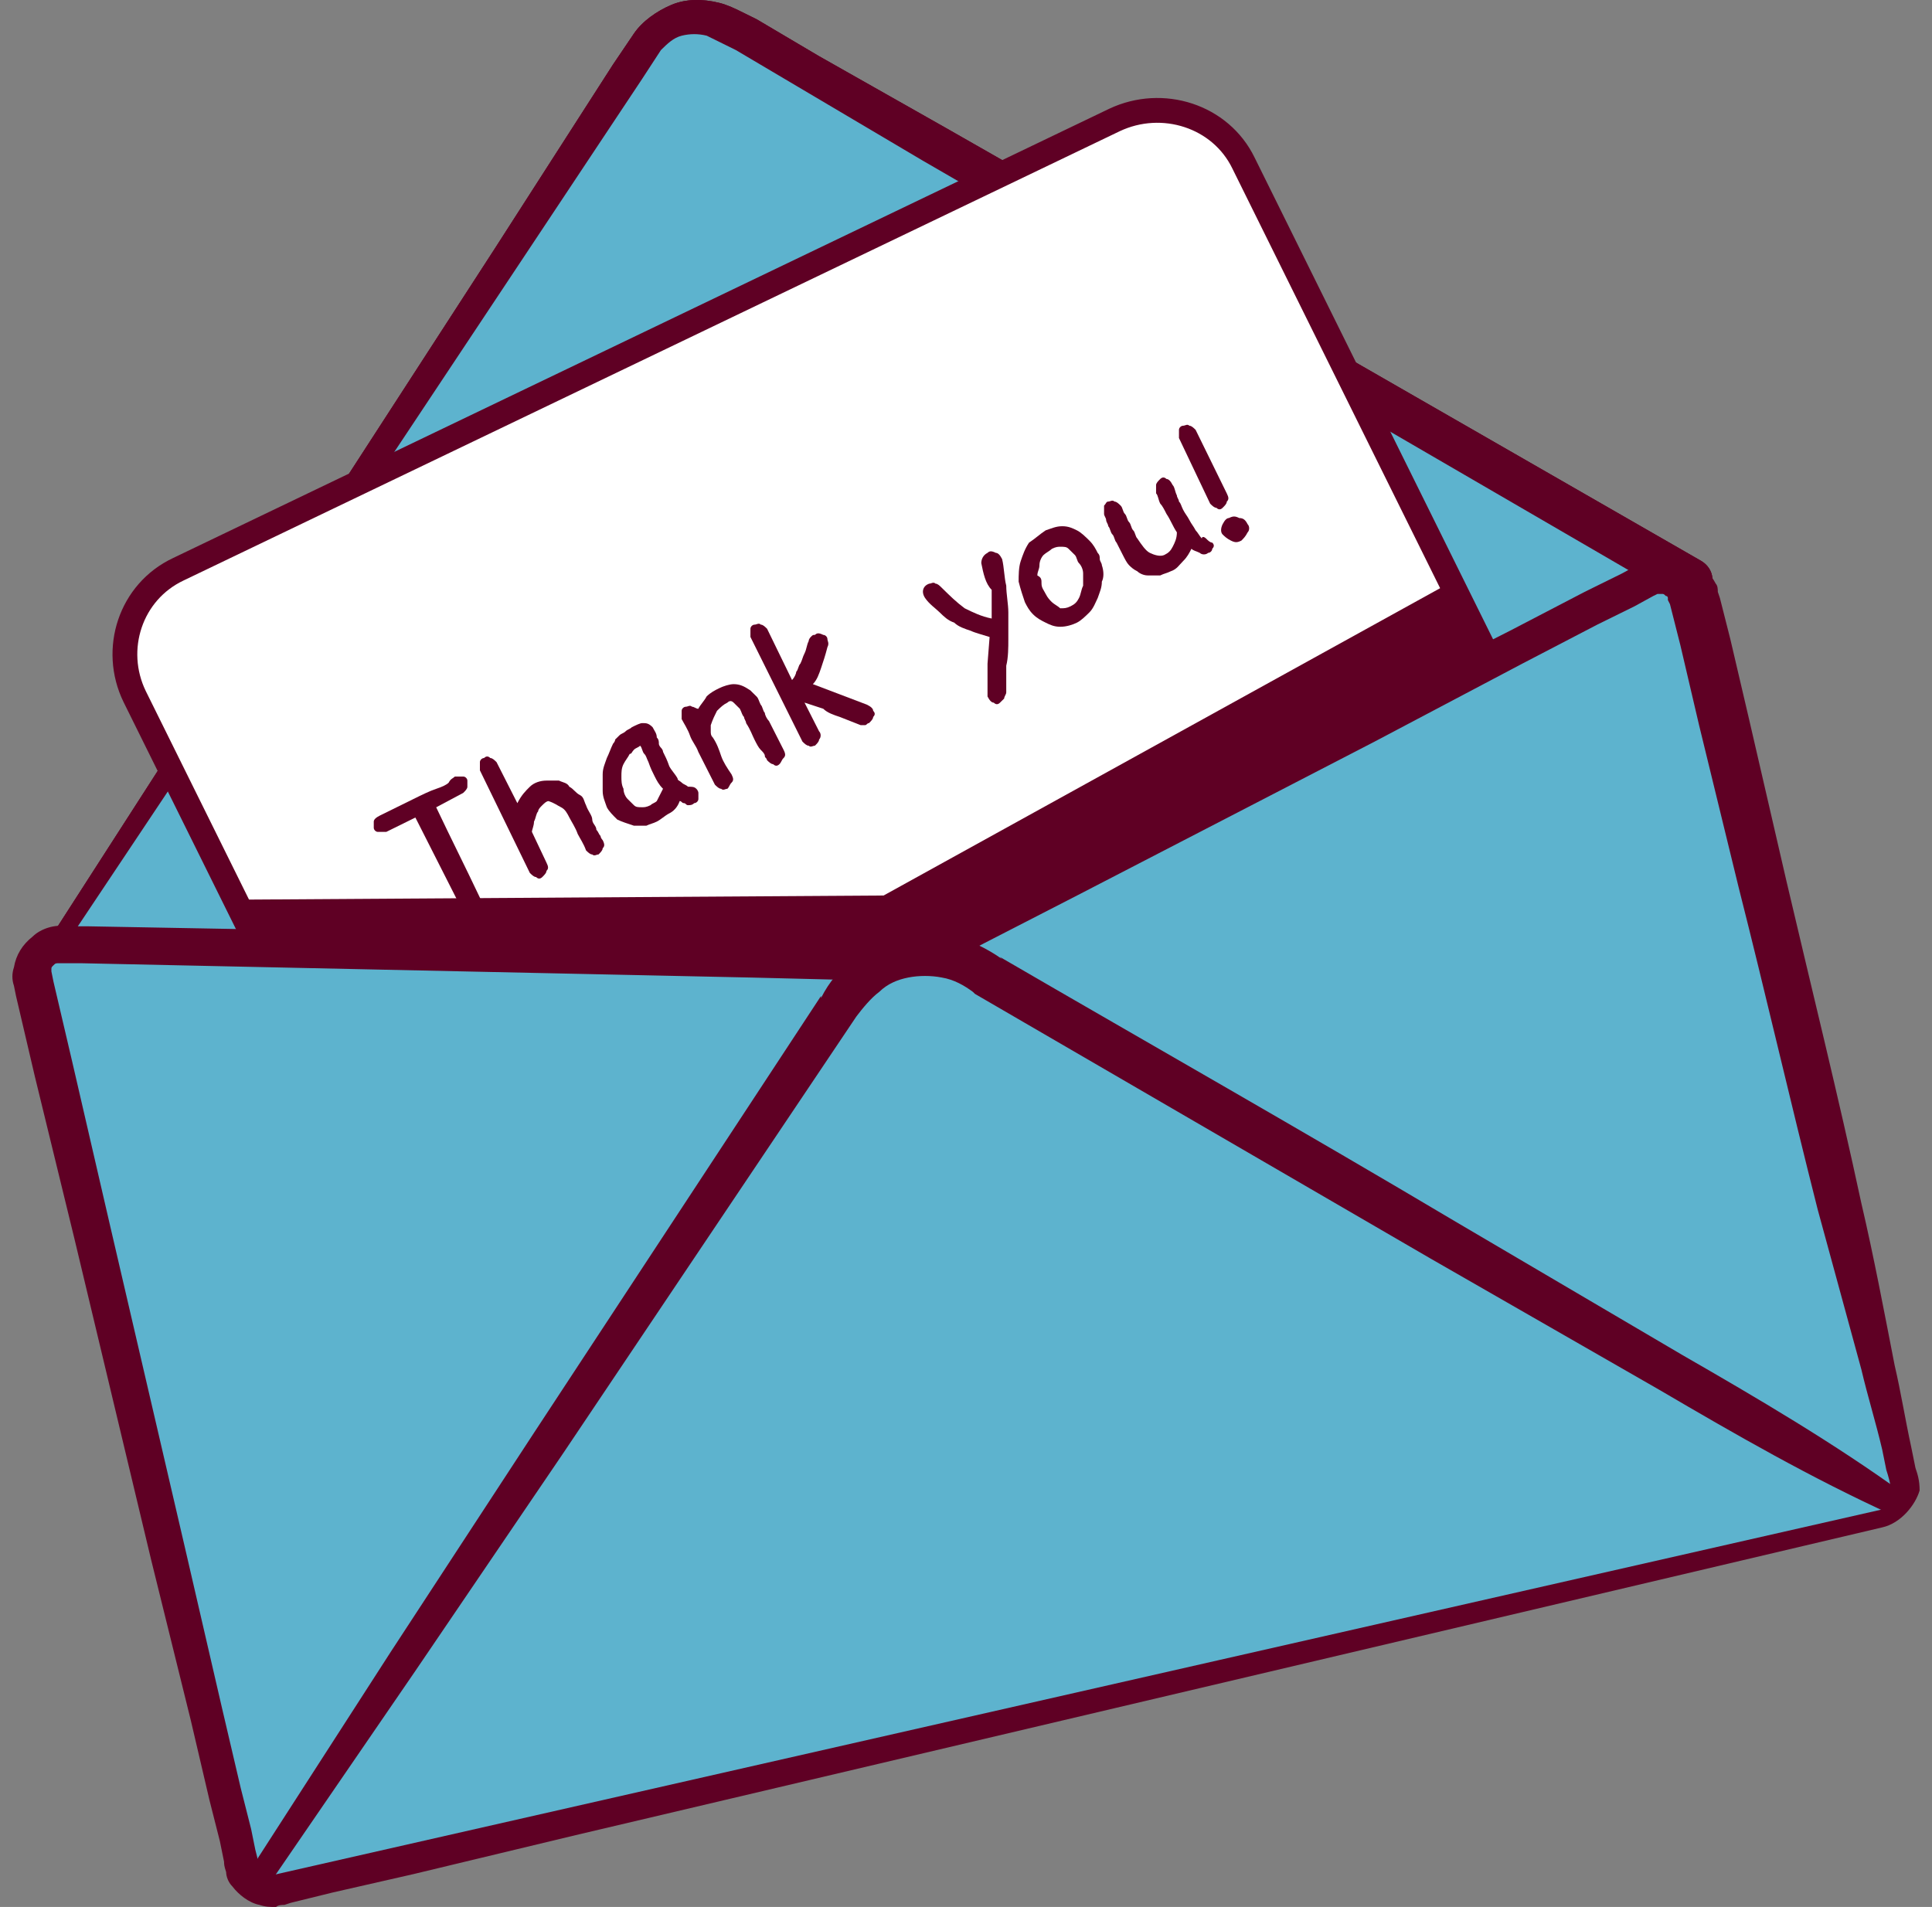
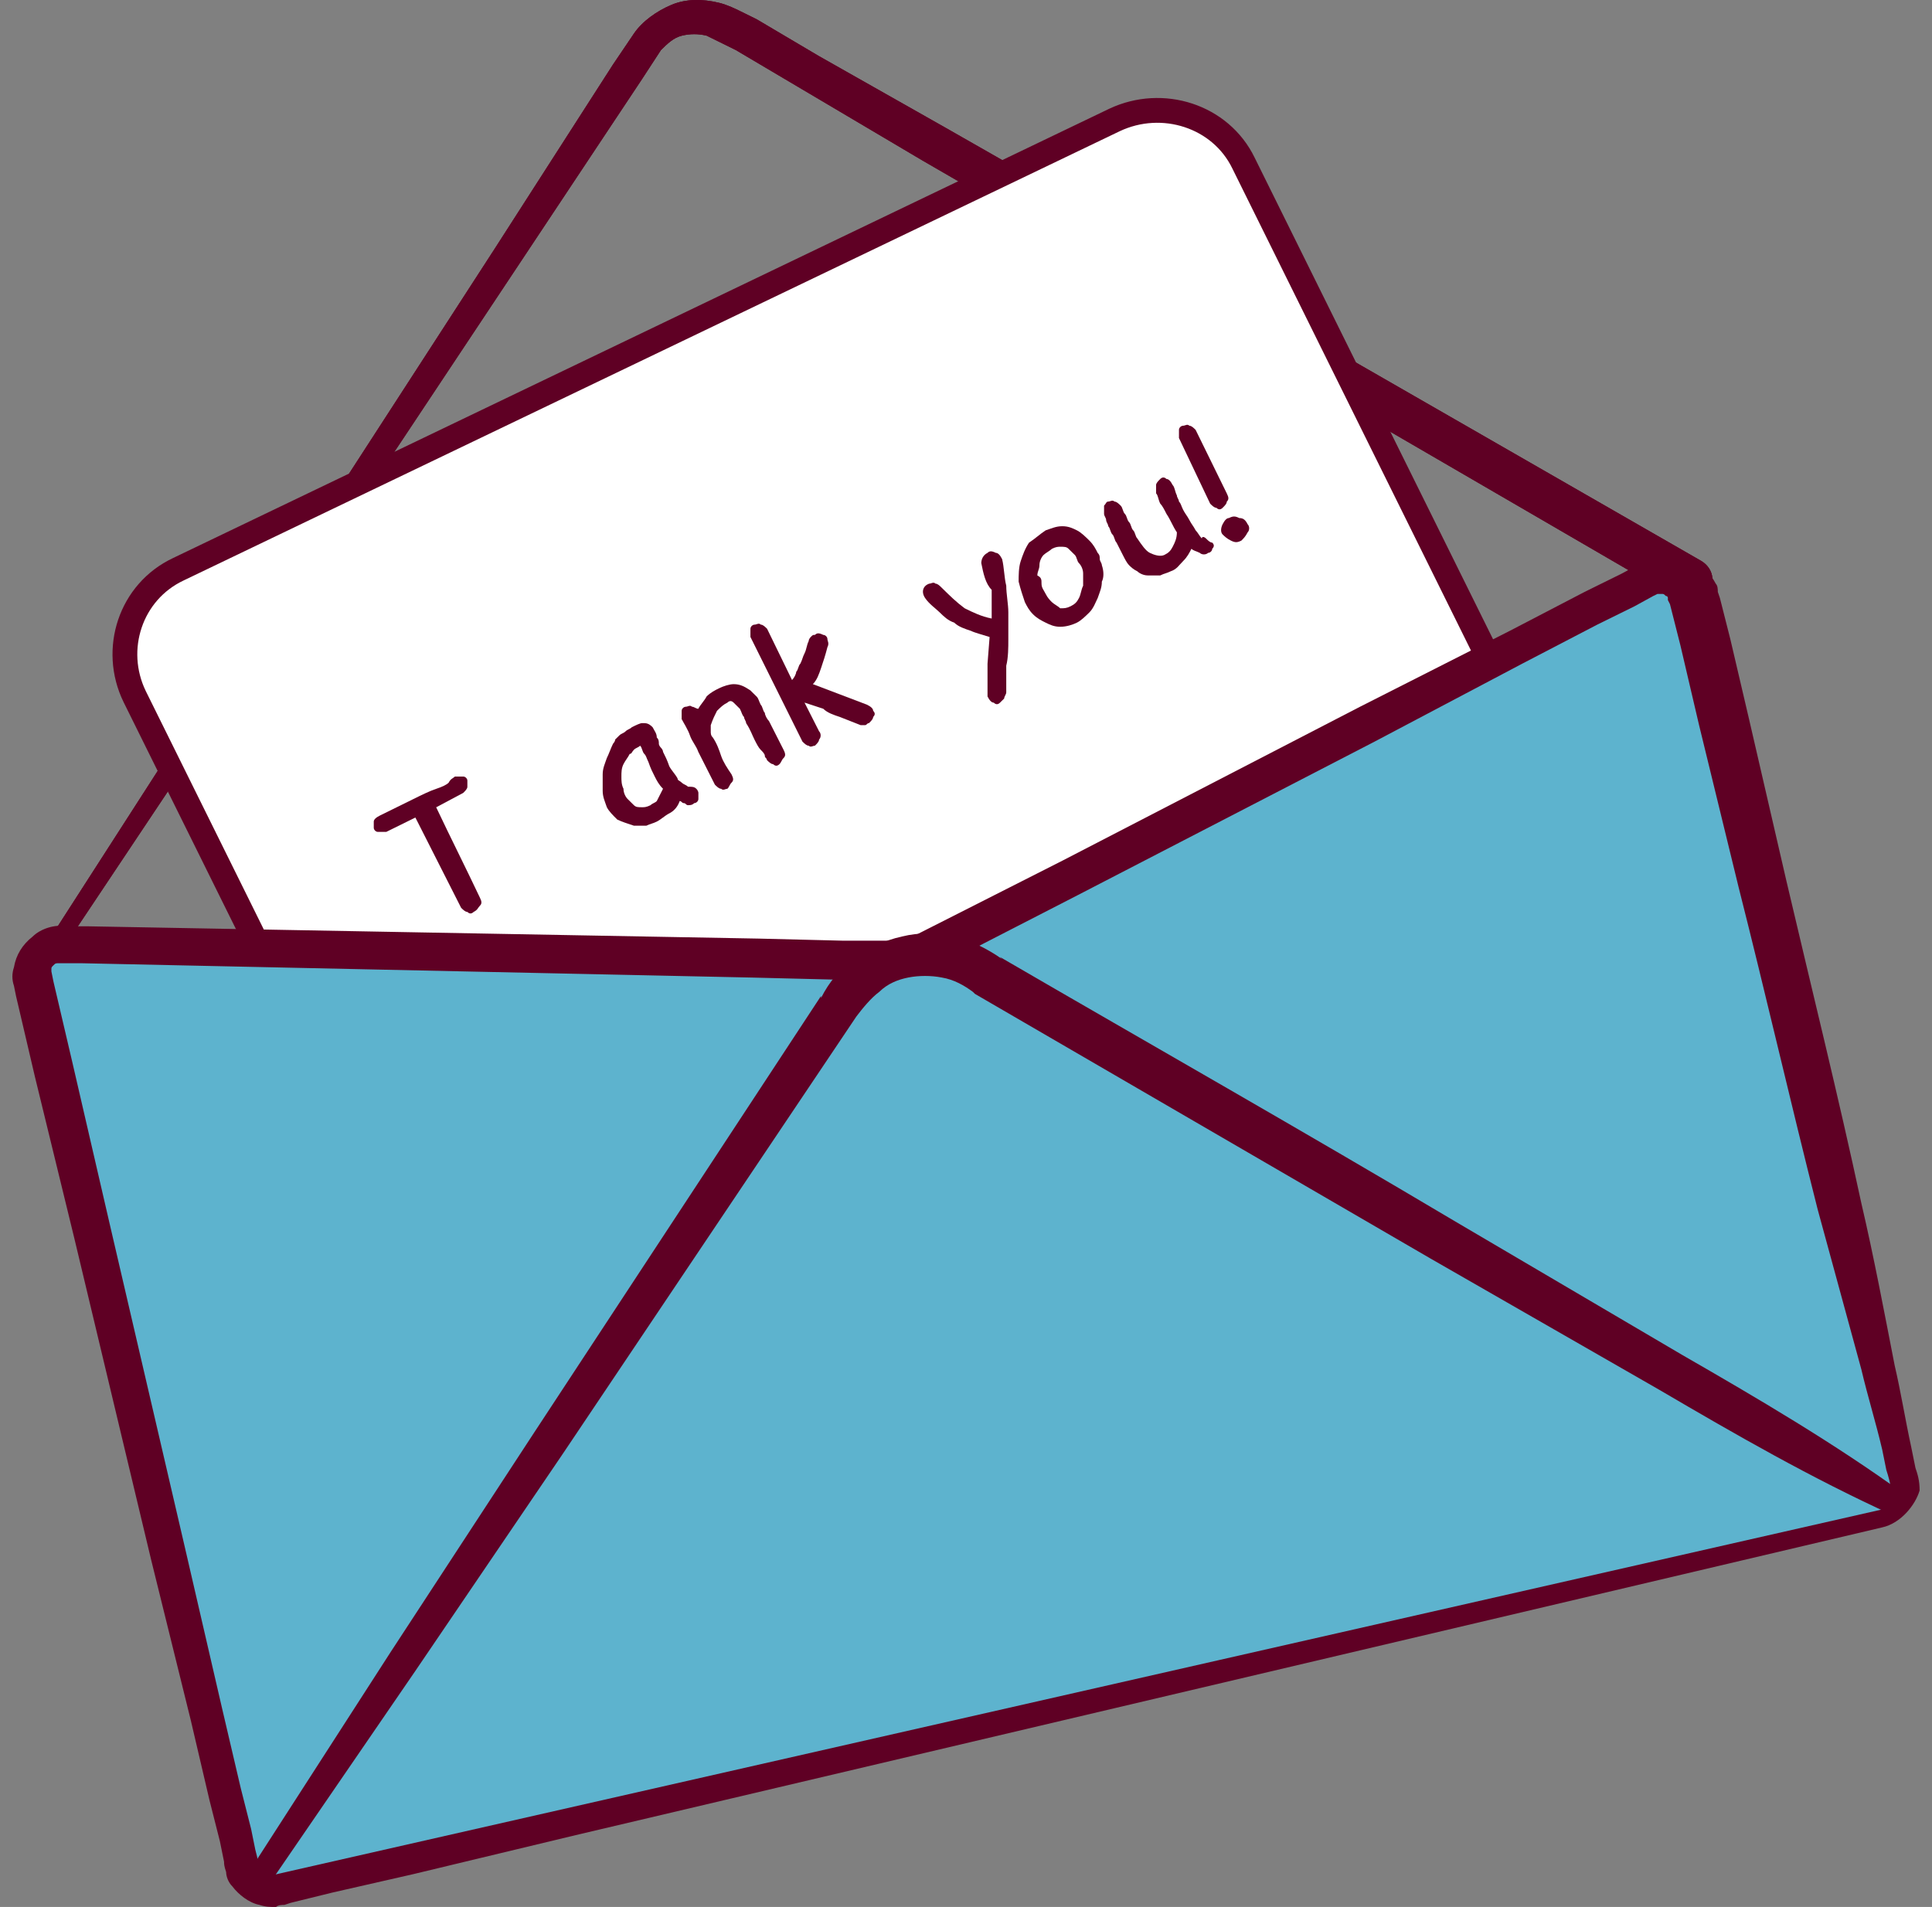
<svg xmlns="http://www.w3.org/2000/svg" width="78" height="77" viewBox="0 0 78 77" fill="none">
  <rect x="0" y="0" width="78" height="77" fill="#808080" stroke="none" />
-   <path d="M1.32 39.466C9.552 26.957 17.867 14.365 26.098 1.856C26.77 0.779 28.198 0.448 29.29 1.111C42.225 8.566 55.159 16.105 68.094 23.561C65.742 26.874 56.083 39.383 37.857 43.774C19.463 48.247 4.932 41.289 1.32 39.466Z" fill="#5DB3CE" />
-   <path d="M0.898 39.631L13.581 19.915L19.965 10.056L23.156 5.086L24.752 2.601L25.592 1.358C25.928 0.861 26.516 0.447 27.104 0.198C27.692 -0.05 28.364 -0.05 29.036 0.115C29.372 0.198 29.708 0.364 29.876 0.447L30.548 0.778L33.068 2.269L38.191 5.169L48.354 10.968L68.68 22.648C69.1 22.897 69.268 23.394 69.016 23.808L68.932 23.891C65.237 29.027 60.617 33.417 55.409 36.98C52.806 38.719 49.95 40.211 47.094 41.536C44.239 42.861 41.131 43.773 38.107 44.518C34.999 45.181 31.892 45.678 28.7 45.844C25.508 46.009 22.317 45.926 19.209 45.512C16.101 45.098 12.993 44.435 9.97 43.524C9.214 43.276 8.458 43.027 7.702 42.779C6.946 42.447 6.19 42.199 5.518 41.867C4.762 41.536 4.09 41.205 3.334 40.873C2.998 40.708 2.662 40.542 2.326 40.293L2.074 40.128C1.99 40.045 1.822 39.962 1.738 39.879C1.234 39.962 1.066 39.796 0.898 39.631ZM1.822 39.382C1.99 39.382 2.158 39.382 2.242 39.382C2.326 39.382 2.326 39.382 2.41 39.382L2.662 39.465C2.998 39.631 3.334 39.796 3.754 39.879C4.51 40.128 5.182 40.459 5.938 40.708C7.366 41.205 8.878 41.702 10.306 42.116C13.245 42.944 16.269 43.607 19.293 43.938C22.317 44.27 25.424 44.353 28.448 44.187C31.556 44.021 34.579 43.524 37.519 42.861C40.459 42.116 43.398 41.205 46.17 39.879C48.942 38.636 51.63 37.145 54.234 35.489C59.273 32.092 63.809 27.784 67.42 22.897L67.672 24.139L47.43 12.376L37.267 6.494L32.228 3.512L29.708 2.021L29.036 1.689C28.868 1.607 28.7 1.524 28.532 1.441C28.196 1.358 27.86 1.358 27.524 1.441C27.188 1.524 26.936 1.772 26.684 2.021L25.928 3.181L24.332 5.583L21.141 10.388L14.757 19.997L1.822 39.382Z" fill="#5F0024" />
+   <path d="M0.898 39.631L13.581 19.915L19.965 10.056L23.156 5.086L24.752 2.601L25.592 1.358C25.928 0.861 26.516 0.447 27.104 0.198C27.692 -0.05 28.364 -0.05 29.036 0.115C29.372 0.198 29.708 0.364 29.876 0.447L30.548 0.778L33.068 2.269L38.191 5.169L48.354 10.968L68.68 22.648C69.1 22.897 69.268 23.394 69.016 23.808L68.932 23.891C65.237 29.027 60.617 33.417 55.409 36.98C52.806 38.719 49.95 40.211 47.094 41.536C44.239 42.861 41.131 43.773 38.107 44.518C34.999 45.181 31.892 45.678 28.7 45.844C25.508 46.009 22.317 45.926 19.209 45.512C16.101 45.098 12.993 44.435 9.97 43.524C9.214 43.276 8.458 43.027 7.702 42.779C6.946 42.447 6.19 42.199 5.518 41.867C4.762 41.536 4.09 41.205 3.334 40.873C2.998 40.708 2.662 40.542 2.326 40.293L2.074 40.128C1.99 40.045 1.822 39.962 1.738 39.879C1.234 39.962 1.066 39.796 0.898 39.631ZM1.822 39.382C1.99 39.382 2.158 39.382 2.242 39.382C2.326 39.382 2.326 39.382 2.41 39.382L2.662 39.465C2.998 39.631 3.334 39.796 3.754 39.879C4.51 40.128 5.182 40.459 5.938 40.708C7.366 41.205 8.878 41.702 10.306 42.116C13.245 42.944 16.269 43.607 19.293 43.938C22.317 44.27 25.424 44.353 28.448 44.187C40.459 42.116 43.398 41.205 46.17 39.879C48.942 38.636 51.63 37.145 54.234 35.489C59.273 32.092 63.809 27.784 67.42 22.897L67.672 24.139L47.43 12.376L37.267 6.494L32.228 3.512L29.708 2.021L29.036 1.689C28.868 1.607 28.7 1.524 28.532 1.441C28.196 1.358 27.86 1.358 27.524 1.441C27.188 1.524 26.936 1.772 26.684 2.021L25.928 3.181L24.332 5.583L21.141 10.388L14.757 19.997L1.822 39.382Z" fill="#5F0024" />
  <g opacity="0.44">
-     <path d="M1.32 39.466C9.552 26.957 17.867 14.365 26.098 1.856C26.77 0.779 28.198 0.448 29.29 1.111C42.225 8.566 55.159 16.105 68.094 23.561C65.742 26.874 56.083 39.383 37.857 43.774C19.463 48.247 4.932 41.289 1.32 39.466Z" fill="#5DB3CE" />
    <path d="M0.898 39.631L13.581 19.915L19.965 10.056L23.156 5.086L24.752 2.601L25.592 1.358C25.928 0.861 26.516 0.447 27.104 0.198C27.692 -0.05 28.364 -0.05 29.036 0.115C29.372 0.198 29.708 0.364 29.876 0.447L30.548 0.778L33.068 2.269L38.191 5.169L48.354 10.968L68.68 22.648C69.1 22.897 69.268 23.394 69.016 23.808L68.932 23.891C65.237 29.027 60.617 33.417 55.409 36.98C52.806 38.719 49.95 40.211 47.094 41.536C44.239 42.861 41.131 43.773 38.107 44.518C34.999 45.181 31.892 45.678 28.7 45.844C25.508 46.009 22.317 45.926 19.209 45.512C16.101 45.098 12.993 44.435 9.97 43.524C9.214 43.276 8.458 43.027 7.702 42.779C6.946 42.447 6.19 42.199 5.518 41.867C4.762 41.536 4.09 41.205 3.334 40.873C2.998 40.708 2.662 40.542 2.326 40.293L2.074 40.128C1.99 40.045 1.822 39.962 1.738 39.879C1.234 39.962 1.066 39.796 0.898 39.631ZM1.822 39.382C1.99 39.382 2.158 39.382 2.242 39.382C2.326 39.382 2.326 39.382 2.41 39.382L2.662 39.465C2.998 39.631 3.334 39.796 3.754 39.879C4.51 40.128 5.182 40.459 5.938 40.708C7.366 41.205 8.878 41.702 10.306 42.116C13.245 42.944 16.269 43.607 19.293 43.938C22.317 44.27 25.424 44.353 28.448 44.187C31.556 44.021 34.579 43.524 37.519 42.861C40.459 42.116 43.398 41.205 46.17 39.879C48.942 38.636 51.63 37.145 54.234 35.489C59.273 32.092 63.809 27.784 67.42 22.897L67.672 24.139L47.43 12.376L37.267 6.494L32.228 3.512L29.708 2.021L29.036 1.689C28.868 1.607 28.7 1.524 28.532 1.441C28.196 1.358 27.86 1.358 27.524 1.441C27.188 1.524 26.936 1.772 26.684 2.021L25.928 3.181L24.332 5.583L21.141 10.388L14.757 19.997L1.822 39.382Z" fill="#5F0024" />
  </g>
-   <path d="M1.32 39.466C9.552 26.957 17.867 14.365 26.098 1.856C26.77 0.779 28.198 0.448 29.29 1.111C42.225 8.566 55.159 16.105 68.094 23.561C65.742 26.874 56.083 39.383 37.857 43.774C19.463 48.247 4.932 41.289 1.32 39.466Z" fill="#5DB3CE" />
  <path d="M0.898 39.631L13.581 19.915L19.965 10.056L23.156 5.086L24.752 2.601L25.592 1.358C25.928 0.861 26.516 0.447 27.104 0.198C27.692 -0.05 28.364 -0.05 29.036 0.115C29.372 0.198 29.708 0.364 29.876 0.447L30.548 0.778L33.068 2.269L38.191 5.169L48.354 10.968L68.68 22.648C69.1 22.897 69.268 23.394 69.016 23.808L68.932 23.891C65.237 29.027 60.617 33.417 55.409 36.98C52.806 38.719 49.95 40.211 47.094 41.536C44.239 42.861 41.131 43.773 38.107 44.518C34.999 45.181 31.892 45.678 28.7 45.844C25.508 46.009 22.317 45.926 19.209 45.512C16.101 45.098 12.993 44.435 9.97 43.524C9.214 43.276 8.458 43.027 7.702 42.779C6.946 42.447 6.19 42.199 5.518 41.867C4.762 41.536 4.09 41.205 3.334 40.873C2.998 40.708 2.662 40.542 2.326 40.293L2.074 40.128C1.99 40.045 1.822 39.962 1.738 39.879C1.234 39.962 1.066 39.796 0.898 39.631ZM1.822 39.382C1.99 39.382 2.158 39.382 2.242 39.382C2.326 39.382 2.326 39.382 2.41 39.382L2.662 39.465C2.998 39.631 3.334 39.796 3.754 39.879C4.51 40.128 5.182 40.459 5.938 40.708C7.366 41.205 8.878 41.702 10.306 42.116C13.245 42.944 16.269 43.607 19.293 43.938C22.317 44.27 25.424 44.353 28.448 44.187C31.556 44.021 34.579 43.524 37.519 42.861C40.459 42.116 43.398 41.205 46.17 39.879C48.942 38.636 51.63 37.145 54.234 35.489C59.273 32.092 63.809 27.784 67.42 22.897L67.672 24.139L47.43 12.376L37.267 6.494L32.228 3.512L29.708 2.021L29.036 1.689C28.868 1.607 28.7 1.524 28.532 1.441C28.196 1.358 27.86 1.358 27.524 1.441C27.188 1.524 26.936 1.772 26.684 2.021L25.928 3.181L24.332 5.583L21.141 10.388L14.757 19.997L1.822 39.382Z" fill="#5F0024" />
  <path d="M58.854 32.761L21.058 50.904C19.126 51.815 16.774 51.069 15.85 49.164L5.435 28.122C4.511 26.217 5.267 23.897 7.199 22.986L44.996 4.844C46.928 3.933 49.279 4.678 50.203 6.584L60.618 27.625C61.542 29.531 60.786 31.85 58.854 32.761Z" fill="white" stroke="#5F0024" stroke-width="1.001" stroke-miterlimit="10" />
-   <path d="M63.476 32.929L58.772 23.402L35.674 36.159L9.805 36.325L15.012 46.846C19.464 48.171 25.427 48.42 31.727 48.171L63.476 32.929Z" fill="#5F0024" />
  <path d="M18.366 31.355C18.45 31.355 18.617 31.355 18.701 31.355C18.785 31.355 18.869 31.437 18.869 31.52C18.869 31.603 18.869 31.686 18.869 31.769C18.869 31.852 18.785 31.934 18.701 32.017L17.61 32.597C18.198 33.84 18.785 34.999 19.373 36.242C19.457 36.408 19.457 36.491 19.373 36.574C19.29 36.656 19.29 36.739 19.122 36.822C19.038 36.905 18.953 36.905 18.869 36.822C18.785 36.822 18.701 36.739 18.617 36.656L16.77 33.011L15.594 33.591C15.426 33.591 15.342 33.591 15.258 33.591C15.174 33.591 15.09 33.508 15.09 33.425C15.09 33.343 15.09 33.26 15.09 33.177C15.09 33.094 15.174 33.011 15.342 32.928C15.846 32.68 16.35 32.431 16.686 32.266C17.022 32.1 17.358 31.934 17.61 31.852C17.862 31.769 18.03 31.686 18.114 31.603C18.198 31.437 18.282 31.437 18.366 31.355Z" fill="#5F0024" />
-   <path d="M22.063 34.833C22.147 34.999 22.147 35.081 22.063 35.164C22.063 35.247 21.979 35.33 21.895 35.413C21.811 35.496 21.727 35.496 21.643 35.413C21.559 35.413 21.475 35.33 21.391 35.247L19.375 31.105C19.375 31.022 19.375 30.857 19.375 30.774C19.375 30.691 19.459 30.608 19.543 30.608C19.627 30.525 19.711 30.525 19.795 30.608C19.879 30.608 19.963 30.691 20.047 30.774L20.887 32.431C21.055 32.099 21.223 31.933 21.391 31.768C21.559 31.602 21.811 31.519 22.063 31.519C22.231 31.519 22.399 31.519 22.567 31.519C22.735 31.602 22.903 31.602 22.987 31.768C23.155 31.851 23.239 32.016 23.407 32.099C23.575 32.182 23.575 32.348 23.659 32.513C23.743 32.762 23.911 32.928 23.911 33.093C23.911 33.259 24.078 33.342 24.078 33.508C24.163 33.59 24.163 33.673 24.247 33.756C24.247 33.839 24.331 33.922 24.331 33.922C24.415 34.087 24.415 34.17 24.331 34.253C24.331 34.336 24.247 34.419 24.163 34.502C24.079 34.502 23.995 34.584 23.911 34.502C23.827 34.502 23.743 34.419 23.659 34.336C23.575 34.087 23.407 33.839 23.323 33.673C23.239 33.425 23.071 33.176 22.987 33.01C22.903 32.845 22.819 32.679 22.651 32.596C22.483 32.513 22.399 32.431 22.147 32.348C22.063 32.348 21.979 32.431 21.895 32.513C21.811 32.596 21.727 32.679 21.727 32.762C21.643 32.845 21.643 33.01 21.559 33.176C21.559 33.342 21.475 33.508 21.475 33.59L22.063 34.833Z" fill="#5F0024" />
  <path d="M28.112 31.849C28.196 31.932 28.196 32.015 28.196 32.015C28.196 32.098 28.196 32.181 28.196 32.263C28.196 32.346 28.112 32.429 28.028 32.429C27.944 32.512 27.86 32.512 27.776 32.512C27.692 32.512 27.692 32.429 27.608 32.429C27.524 32.429 27.524 32.346 27.44 32.346C27.356 32.595 27.188 32.76 27.02 32.843C26.852 32.926 26.684 33.092 26.516 33.175C26.348 33.258 26.264 33.258 26.096 33.34C25.928 33.34 25.76 33.34 25.592 33.34C25.34 33.258 25.088 33.175 24.92 33.092C24.752 32.926 24.584 32.76 24.5 32.595C24.416 32.346 24.332 32.181 24.332 31.932C24.332 31.683 24.332 31.518 24.332 31.269C24.332 31.021 24.416 30.855 24.5 30.607C24.584 30.441 24.668 30.192 24.752 30.027C24.752 30.027 24.836 29.944 24.836 29.861C24.92 29.778 24.92 29.778 25.004 29.695C25.088 29.613 25.172 29.613 25.256 29.53C25.34 29.447 25.424 29.447 25.508 29.364C25.676 29.281 25.844 29.198 25.928 29.198C26.096 29.198 26.18 29.198 26.348 29.364C26.432 29.53 26.516 29.613 26.516 29.778C26.6 29.861 26.6 29.944 26.6 30.027C26.6 30.11 26.684 30.192 26.684 30.192C26.684 30.192 26.768 30.275 26.768 30.358C26.852 30.524 26.936 30.689 27.02 30.938C27.104 31.104 27.272 31.269 27.356 31.435C27.356 31.518 27.44 31.518 27.524 31.601C27.608 31.683 27.692 31.683 27.776 31.766C27.944 31.766 28.028 31.766 28.112 31.849ZM26.768 31.849C26.6 31.683 26.516 31.518 26.432 31.352C26.348 31.186 26.264 31.021 26.18 30.772C26.096 30.607 26.096 30.524 26.012 30.441C25.928 30.358 25.928 30.192 25.844 30.11C25.76 30.192 25.676 30.192 25.592 30.275C25.508 30.358 25.508 30.441 25.424 30.441C25.34 30.607 25.256 30.689 25.172 30.855C25.088 31.021 25.088 31.186 25.088 31.352C25.088 31.518 25.088 31.683 25.172 31.849C25.172 32.015 25.256 32.181 25.34 32.263C25.424 32.346 25.508 32.429 25.592 32.512C25.676 32.595 25.76 32.595 25.928 32.595C26.012 32.595 26.096 32.595 26.264 32.512C26.348 32.429 26.432 32.429 26.516 32.346C26.6 32.181 26.684 32.015 26.768 31.849Z" fill="#5F0024" />
  <path d="M31.635 30.276C31.719 30.442 31.719 30.525 31.635 30.608C31.551 30.691 31.551 30.773 31.467 30.856C31.383 30.939 31.299 30.939 31.215 30.856C31.131 30.856 31.047 30.773 30.963 30.691C30.963 30.608 30.879 30.608 30.879 30.525C30.879 30.442 30.795 30.359 30.711 30.276C30.627 30.194 30.543 30.028 30.459 29.862C30.375 29.697 30.291 29.448 30.123 29.2C30.123 29.117 30.039 29.034 30.039 28.951C29.955 28.868 29.955 28.785 29.871 28.62C29.787 28.537 29.703 28.454 29.619 28.371C29.535 28.288 29.451 28.288 29.367 28.371C29.199 28.454 29.115 28.537 28.947 28.702C28.863 28.868 28.779 29.034 28.695 29.282C28.695 29.365 28.695 29.448 28.695 29.531C28.695 29.614 28.695 29.697 28.779 29.779C28.947 30.028 29.031 30.276 29.115 30.525C29.199 30.773 29.367 31.022 29.535 31.27C29.619 31.436 29.619 31.519 29.535 31.602C29.451 31.685 29.451 31.767 29.367 31.85C29.283 31.85 29.199 31.933 29.115 31.85C29.031 31.85 28.947 31.767 28.863 31.685L28.192 30.359C28.108 30.111 27.939 29.945 27.855 29.697C27.771 29.448 27.604 29.2 27.52 29.034C27.52 28.951 27.52 28.785 27.52 28.702C27.52 28.62 27.604 28.537 27.688 28.537C27.771 28.537 27.855 28.454 27.939 28.537C28.023 28.537 28.108 28.62 28.192 28.62C28.276 28.454 28.444 28.288 28.527 28.122C28.695 27.957 28.863 27.874 29.031 27.791C29.199 27.708 29.451 27.625 29.619 27.625C29.871 27.625 30.039 27.708 30.291 27.874C30.375 27.957 30.459 28.04 30.543 28.122C30.627 28.205 30.627 28.288 30.711 28.454C30.795 28.537 30.795 28.702 30.879 28.785C30.879 28.868 30.963 29.034 31.047 29.117L31.635 30.276Z" fill="#5F0024" />
  <path d="M33.069 29.53C33.153 29.612 33.153 29.778 33.069 29.861C33.069 29.944 32.985 30.027 32.901 30.11C32.817 30.11 32.733 30.192 32.649 30.11C32.565 30.11 32.481 30.027 32.397 29.944L30.297 25.719C30.297 25.636 30.297 25.47 30.297 25.388C30.297 25.305 30.381 25.222 30.465 25.222C30.549 25.222 30.633 25.139 30.717 25.222C30.801 25.222 30.885 25.305 30.969 25.388L31.977 27.459C32.061 27.376 32.145 27.21 32.145 27.127C32.229 27.044 32.229 26.879 32.313 26.796C32.397 26.63 32.397 26.547 32.481 26.382C32.565 26.216 32.565 26.05 32.649 25.885C32.649 25.802 32.733 25.719 32.733 25.719C32.817 25.636 32.817 25.636 32.901 25.636C32.985 25.553 33.069 25.553 33.237 25.636C33.321 25.636 33.405 25.719 33.405 25.802C33.405 25.885 33.489 25.967 33.405 26.133C33.321 26.465 33.237 26.713 33.153 26.962C33.069 27.21 32.985 27.459 32.817 27.624L35 28.453C35.168 28.535 35.252 28.618 35.252 28.701C35.336 28.784 35.336 28.867 35.252 28.95C35.252 29.033 35.168 29.115 35.084 29.198C35.001 29.198 35 29.281 34.916 29.281C34.833 29.281 34.748 29.281 34.748 29.281L33.908 28.95C33.657 28.867 33.405 28.784 33.237 28.618C32.985 28.535 32.733 28.453 32.481 28.37L33.069 29.53Z" fill="#5F0024" />
  <path d="M39.617 22.738C39.617 22.573 39.701 22.407 39.869 22.324C39.953 22.241 40.037 22.241 40.205 22.324C40.289 22.324 40.373 22.407 40.457 22.573C40.541 22.904 40.541 23.318 40.625 23.65C40.625 23.981 40.709 24.395 40.709 24.727C40.709 25.058 40.709 25.472 40.709 25.804C40.709 26.135 40.709 26.549 40.625 26.881C40.625 27.046 40.625 27.212 40.625 27.378C40.625 27.543 40.625 27.709 40.625 27.957C40.625 28.04 40.541 28.123 40.541 28.206C40.457 28.289 40.457 28.289 40.373 28.372C40.289 28.455 40.205 28.455 40.121 28.372C40.037 28.372 39.953 28.289 39.869 28.123C39.869 28.123 39.869 28.123 39.869 28.04C39.869 28.04 39.869 28.04 39.869 27.957C39.869 27.792 39.869 27.543 39.869 27.378C39.869 27.212 39.869 26.963 39.869 26.798L39.953 25.721C39.701 25.638 39.365 25.555 39.197 25.472C38.945 25.389 38.693 25.307 38.525 25.141C38.273 25.058 38.105 24.892 37.937 24.727C37.769 24.561 37.517 24.395 37.349 24.147C37.181 23.898 37.265 23.65 37.517 23.567C37.601 23.567 37.685 23.484 37.769 23.567C37.853 23.567 37.937 23.65 38.021 23.733C38.357 24.064 38.609 24.312 38.945 24.561C39.281 24.727 39.617 24.892 40.037 24.975C40.037 24.561 40.037 24.23 40.037 23.816C39.785 23.567 39.701 23.153 39.617 22.738Z" fill="#5F0024" />
  <path d="M42.217 21.414C42.469 21.331 42.637 21.248 42.889 21.248C43.141 21.248 43.309 21.331 43.477 21.414C43.645 21.497 43.813 21.663 43.981 21.828C44.149 21.994 44.233 22.16 44.317 22.326C44.401 22.408 44.401 22.491 44.401 22.574C44.401 22.657 44.485 22.74 44.485 22.823C44.569 23.071 44.569 23.32 44.485 23.485C44.485 23.734 44.401 23.899 44.317 24.148C44.233 24.314 44.149 24.562 43.981 24.728C43.813 24.893 43.645 25.059 43.477 25.142C43.309 25.225 43.057 25.308 42.805 25.308C42.553 25.308 42.385 25.225 42.217 25.142C42.049 25.059 41.881 24.976 41.713 24.811C41.545 24.645 41.461 24.479 41.377 24.314C41.293 24.065 41.209 23.817 41.125 23.485C41.125 23.237 41.125 22.905 41.209 22.657C41.293 22.408 41.377 22.16 41.545 21.911C41.797 21.746 41.965 21.58 42.217 21.414ZM42.049 23.568C42.049 23.734 42.133 23.817 42.217 23.982C42.301 24.148 42.385 24.231 42.469 24.314C42.553 24.396 42.721 24.479 42.805 24.562C42.973 24.562 43.057 24.562 43.225 24.479C43.393 24.396 43.477 24.314 43.561 24.148C43.645 23.982 43.645 23.817 43.729 23.651C43.729 23.485 43.729 23.32 43.729 23.154C43.729 22.988 43.645 22.823 43.561 22.74C43.477 22.657 43.477 22.491 43.393 22.408C43.309 22.326 43.225 22.243 43.141 22.16C43.057 22.077 42.973 22.077 42.805 22.077C42.721 22.077 42.637 22.077 42.469 22.16C42.385 22.243 42.217 22.326 42.133 22.408C42.049 22.491 41.965 22.657 41.965 22.823C41.965 22.988 41.881 23.071 41.881 23.237C42.049 23.32 42.049 23.402 42.049 23.568Z" fill="#5F0024" />
  <path d="M48.69 21.744C48.774 21.827 48.858 21.91 48.942 21.91C49.026 21.992 49.026 22.075 48.942 22.158C48.942 22.241 48.858 22.324 48.774 22.324C48.69 22.407 48.522 22.407 48.438 22.324C48.27 22.241 48.186 22.241 48.102 22.158C48.018 22.324 47.934 22.489 47.766 22.655C47.598 22.821 47.514 22.986 47.262 23.069C47.094 23.152 47.01 23.152 46.842 23.235C46.674 23.235 46.506 23.235 46.338 23.235C46.17 23.235 46.002 23.152 45.918 23.069C45.75 22.986 45.666 22.904 45.582 22.821C45.498 22.738 45.414 22.572 45.33 22.407C45.246 22.241 45.162 22.075 45.078 21.91C44.994 21.827 44.994 21.661 44.91 21.578C44.826 21.495 44.826 21.33 44.742 21.247C44.742 21.164 44.658 21.081 44.658 20.998C44.658 20.915 44.574 20.833 44.574 20.75C44.574 20.667 44.574 20.501 44.574 20.418C44.658 20.335 44.658 20.253 44.742 20.253C44.826 20.253 44.91 20.17 44.994 20.253C45.078 20.253 45.162 20.335 45.246 20.418C45.33 20.501 45.33 20.667 45.414 20.75C45.498 20.833 45.498 20.998 45.582 21.081C45.666 21.164 45.666 21.33 45.75 21.413C45.834 21.495 45.834 21.661 45.918 21.744C46.086 21.992 46.254 22.241 46.422 22.324C46.59 22.407 46.842 22.489 47.01 22.407C47.178 22.324 47.262 22.241 47.346 22.075C47.43 21.91 47.514 21.744 47.514 21.495C47.346 21.247 47.262 20.998 47.094 20.75C47.01 20.584 46.926 20.418 46.842 20.335C46.758 20.17 46.758 20.004 46.674 19.921C46.674 19.756 46.674 19.673 46.674 19.59C46.674 19.507 46.758 19.424 46.842 19.341C46.926 19.259 47.01 19.259 47.094 19.341C47.178 19.341 47.262 19.424 47.346 19.59C47.43 19.673 47.43 19.838 47.514 20.004C47.514 20.087 47.598 20.17 47.598 20.253C47.682 20.335 47.682 20.418 47.766 20.584C47.85 20.75 47.934 20.833 48.018 20.998C48.102 21.164 48.186 21.247 48.27 21.413C48.354 21.495 48.438 21.661 48.522 21.744C48.522 21.661 48.606 21.661 48.69 21.744Z" fill="#5F0024" />
  <path d="M49.361 21.581C49.278 21.498 49.278 21.332 49.361 21.166C49.446 21.001 49.529 20.918 49.614 20.918C49.782 20.835 49.865 20.835 50.033 20.918C50.201 20.918 50.285 21.001 50.369 21.166C50.453 21.249 50.453 21.415 50.369 21.498C50.285 21.664 50.201 21.746 50.117 21.829C49.949 21.912 49.865 21.912 49.697 21.829C49.529 21.746 49.446 21.664 49.361 21.581ZM47.598 17.687C47.598 17.604 47.598 17.439 47.598 17.356C47.598 17.273 47.682 17.19 47.766 17.19C47.85 17.19 47.934 17.107 48.018 17.19C48.102 17.19 48.186 17.273 48.27 17.356L49.529 19.924C49.614 20.09 49.614 20.172 49.529 20.255C49.529 20.338 49.446 20.421 49.361 20.504C49.278 20.587 49.194 20.587 49.109 20.504C49.026 20.504 48.941 20.421 48.858 20.338L47.598 17.687Z" fill="#5F0024" />
  <path d="M75.903 61.173L11.397 76.085C10.726 76.251 10.054 75.836 9.886 75.174L1.486 39.966C1.234 38.972 1.99 38.061 2.998 38.144C14.085 38.392 25.172 38.558 36.259 38.806C36.511 38.806 36.763 38.724 37.015 38.641C46.758 33.587 56.501 28.534 66.244 23.564C67.168 23.067 68.26 23.564 68.428 24.558L76.827 59.765C76.995 60.345 76.576 61.008 75.903 61.173Z" fill="#5DB3CE" />
  <path d="M75.988 61.674L23.241 74.1L16.689 75.674L13.414 76.42L11.734 76.834L11.482 76.917C11.398 76.917 11.23 76.917 11.146 77C10.894 77 10.726 77 10.474 76.917C10.054 76.834 9.634 76.503 9.382 76.171C9.214 76.006 9.13 75.757 9.13 75.592C9.046 75.343 9.046 75.26 9.046 75.177L8.878 74.349L8.458 72.692L7.702 69.461L6.106 63L2.999 49.994L1.403 43.449L0.647 40.218L0.563 39.804C0.479 39.556 0.479 39.307 0.563 39.059C0.647 38.562 0.899 38.148 1.319 37.816C1.655 37.485 2.243 37.319 2.663 37.402H3.503L30.632 37.899L33.992 37.982H35.672H36.428H36.512L36.848 37.816L42.895 34.751L54.906 28.538L60.953 25.473L63.977 23.899L65.489 23.153L66.245 22.739L66.413 22.656C66.497 22.573 66.665 22.573 66.749 22.491C67.001 22.408 67.253 22.408 67.505 22.408C68.009 22.408 68.513 22.656 68.849 22.988C69.017 23.153 69.185 23.402 69.269 23.567C69.353 23.65 69.353 23.816 69.353 23.899L69.437 24.147L69.857 25.804L70.613 29.035L72.124 35.579C73.132 39.887 74.224 44.278 75.148 48.586C75.652 50.739 76.072 52.976 76.492 55.13C76.744 56.207 76.912 57.284 77.164 58.444L77.332 59.272C77.416 59.52 77.5 59.769 77.5 60.183C77.332 60.763 76.744 61.509 75.988 61.674ZM75.736 60.763C76.072 60.68 76.324 60.349 76.324 60.017C76.324 59.935 76.24 59.603 76.156 59.355L75.988 58.526C75.736 57.449 75.4 56.373 75.148 55.296C74.56 53.142 73.972 50.988 73.384 48.834C72.292 44.526 71.285 40.136 70.193 35.828L68.597 29.284L67.841 26.053L67.421 24.396L67.337 24.23C67.337 24.23 67.337 24.23 67.337 24.147C67.337 24.147 67.337 24.064 67.253 24.064C67.169 23.982 67.169 23.982 67.085 23.982H67.001C67.001 23.982 67.001 23.982 66.917 23.982L66.749 24.064L65.993 24.479L64.481 25.224L61.457 26.798L55.494 29.946L43.483 36.159L37.52 39.224L37.352 39.307C37.268 39.307 37.268 39.39 37.1 39.39C36.848 39.473 36.596 39.556 36.344 39.556H35.42H33.74L30.38 39.473L3.251 38.893H2.411C2.243 38.893 2.243 38.893 2.159 38.976C2.075 39.059 2.075 39.059 2.075 39.142V39.224L2.159 39.639L2.915 42.869L4.427 49.414L7.45 62.42L8.962 68.964L9.718 72.195L10.138 73.852L10.306 74.68L10.39 75.012C10.39 75.095 10.39 75.095 10.474 75.177C10.558 75.26 10.642 75.343 10.726 75.343C10.81 75.343 10.81 75.343 10.894 75.343H10.978L11.146 75.26L12.826 74.846L16.102 74.1L22.737 72.609L75.736 60.763Z" fill="#5F0024" />
  <path d="M10.469 75.835C18.28 64.072 26.091 52.391 33.987 40.627C34.071 40.462 34.995 38.722 37.094 38.556C38.69 38.391 39.782 39.219 40.034 39.385C52.297 46.509 64.56 53.633 76.823 60.758" fill="#5DB3CE" />
  <path d="M10.049 75.588L15.76 66.724L21.555 57.86L33.147 40.215V40.298C33.482 39.635 33.902 39.138 34.49 38.724C34.994 38.31 35.666 37.978 36.422 37.813C37.094 37.647 37.85 37.647 38.522 37.813C39.194 37.978 39.866 38.31 40.454 38.724L40.37 38.641C46.501 42.203 52.633 45.683 58.764 49.328L67.919 54.712C70.943 56.452 74.051 58.275 76.906 60.346C77.159 60.511 77.159 60.843 76.99 61.008C76.823 61.174 76.57 61.257 76.403 61.174C73.127 59.683 70.103 57.943 66.995 56.121L57.756 50.819C51.625 47.257 45.493 43.694 39.362 40.132L39.278 40.05C38.942 39.801 38.522 39.552 38.018 39.47C37.598 39.387 37.094 39.387 36.674 39.47C36.254 39.552 35.834 39.718 35.498 40.05C35.162 40.298 34.826 40.712 34.574 41.044L22.731 58.689L16.768 67.47L10.805 76.168C10.636 76.417 10.385 76.417 10.133 76.334C9.965 76.085 9.881 75.837 10.049 75.588Z" fill="#5F0024" />
</svg>